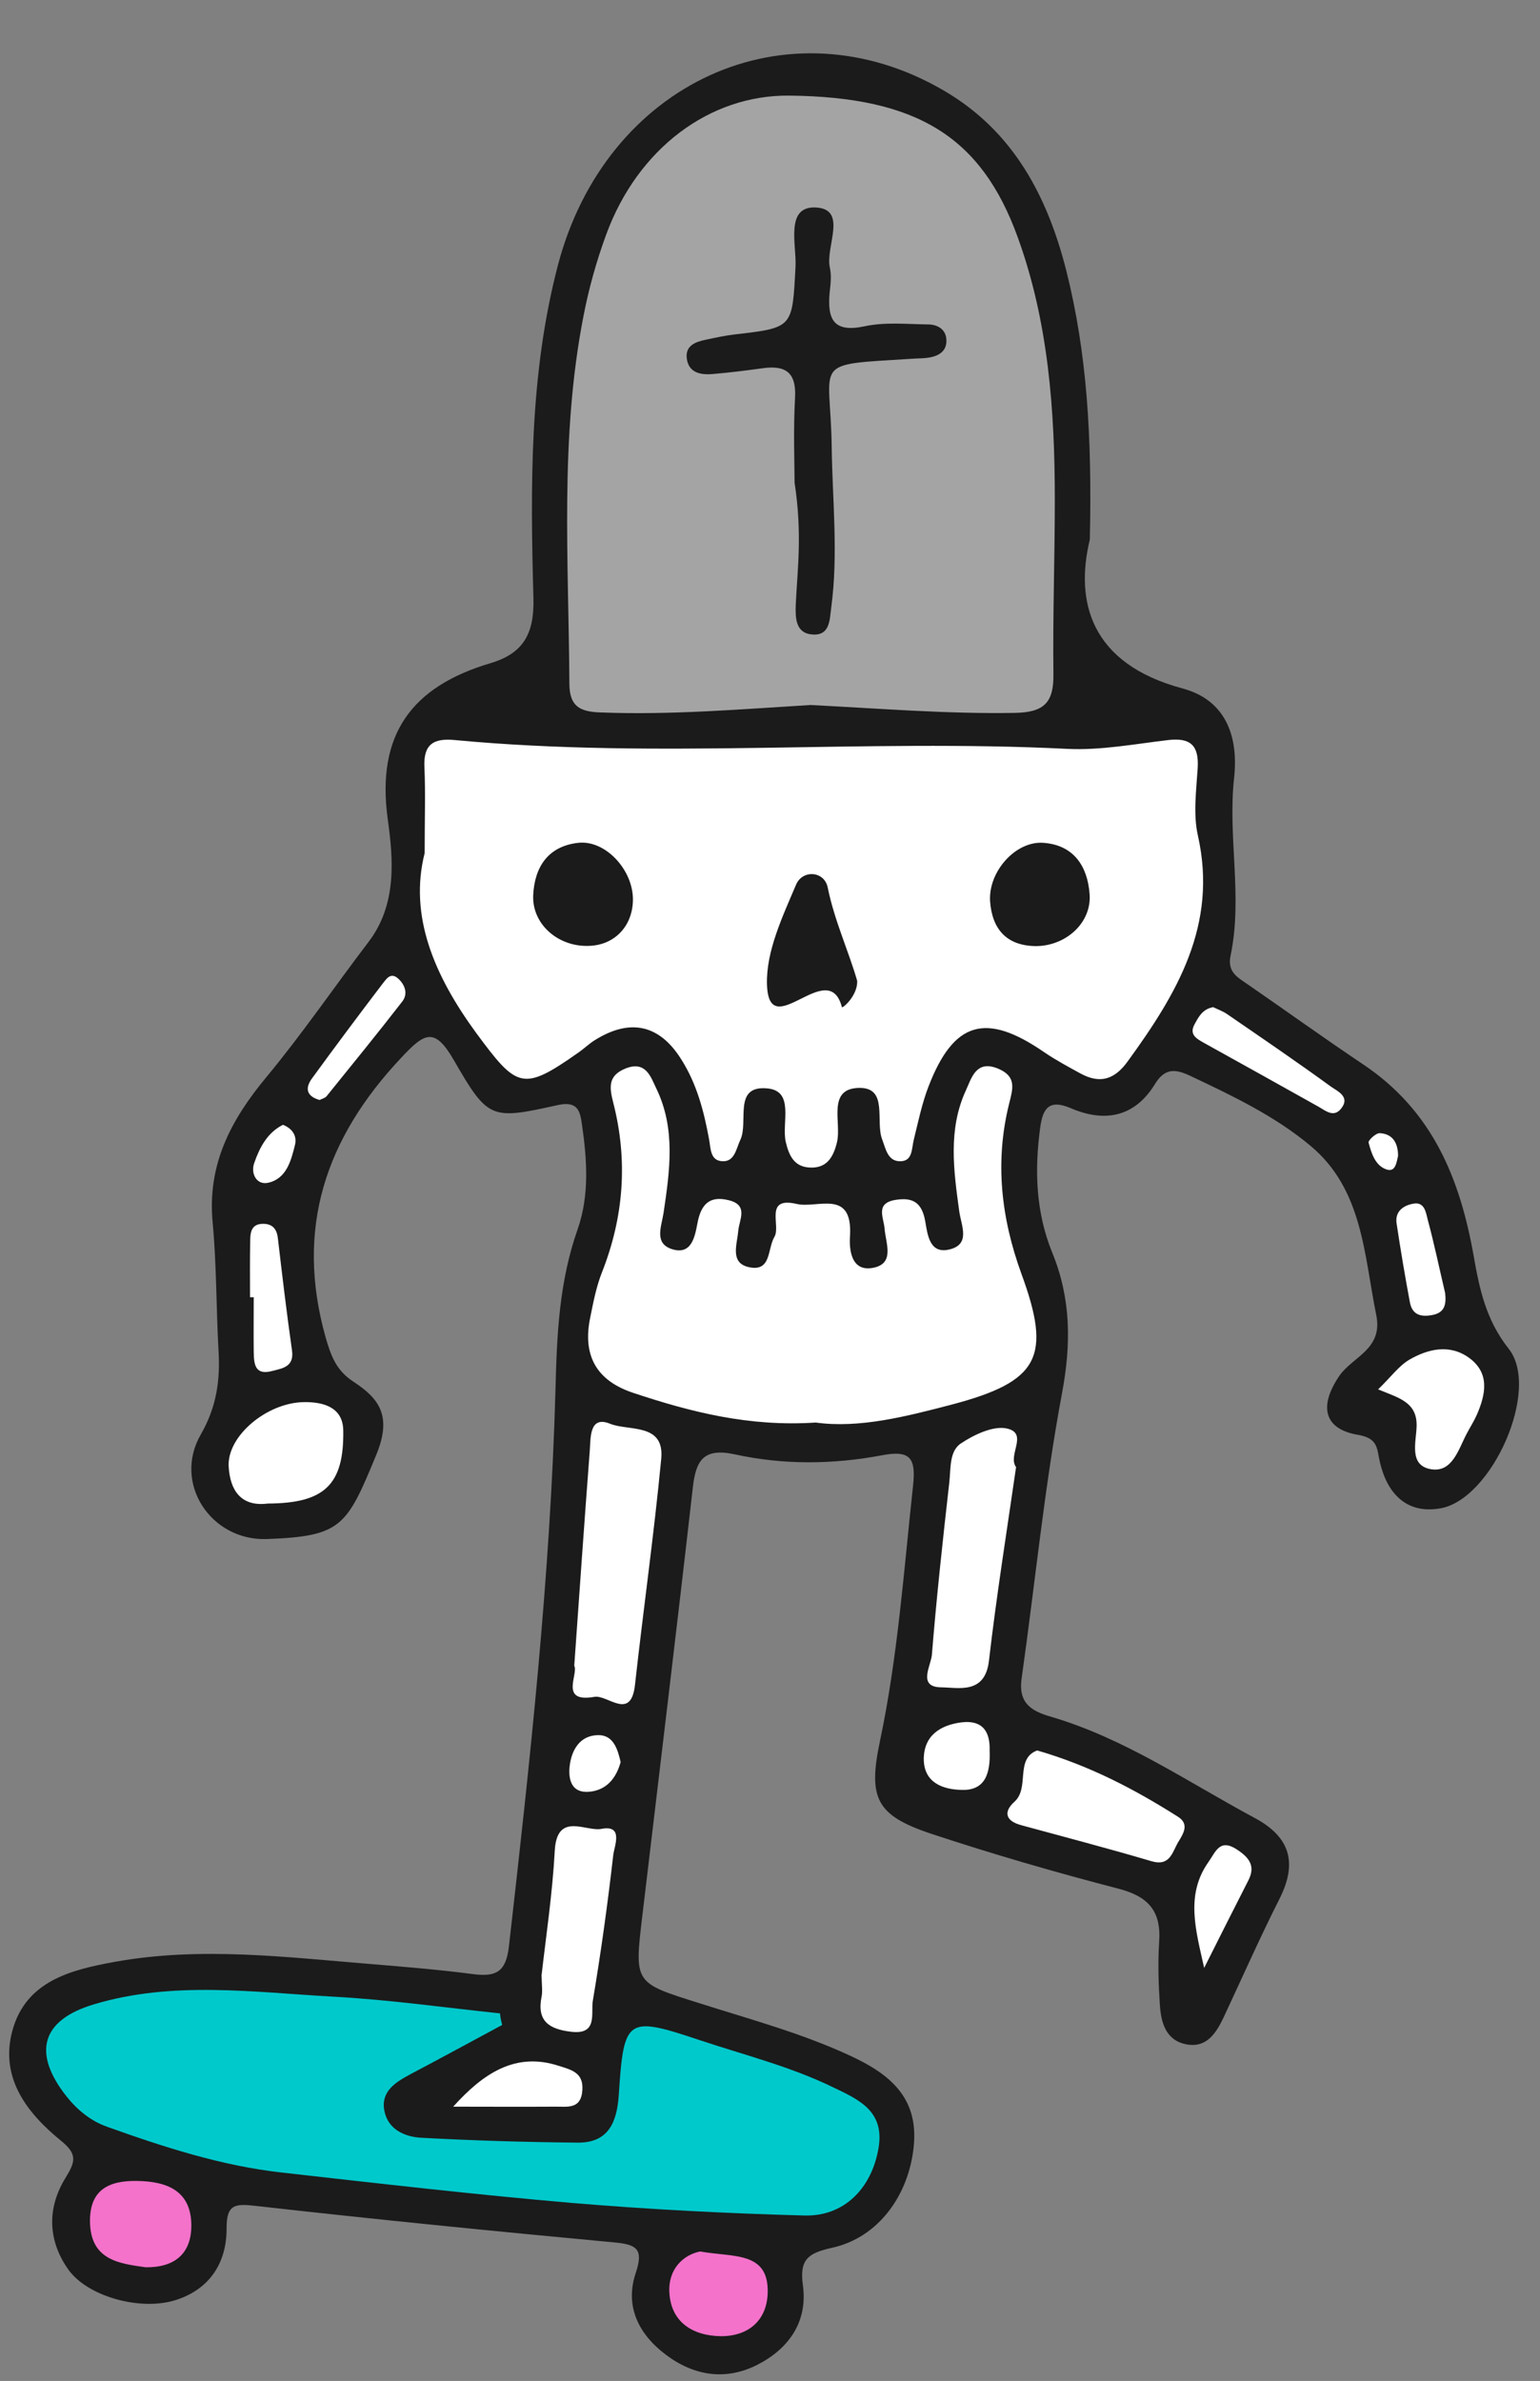
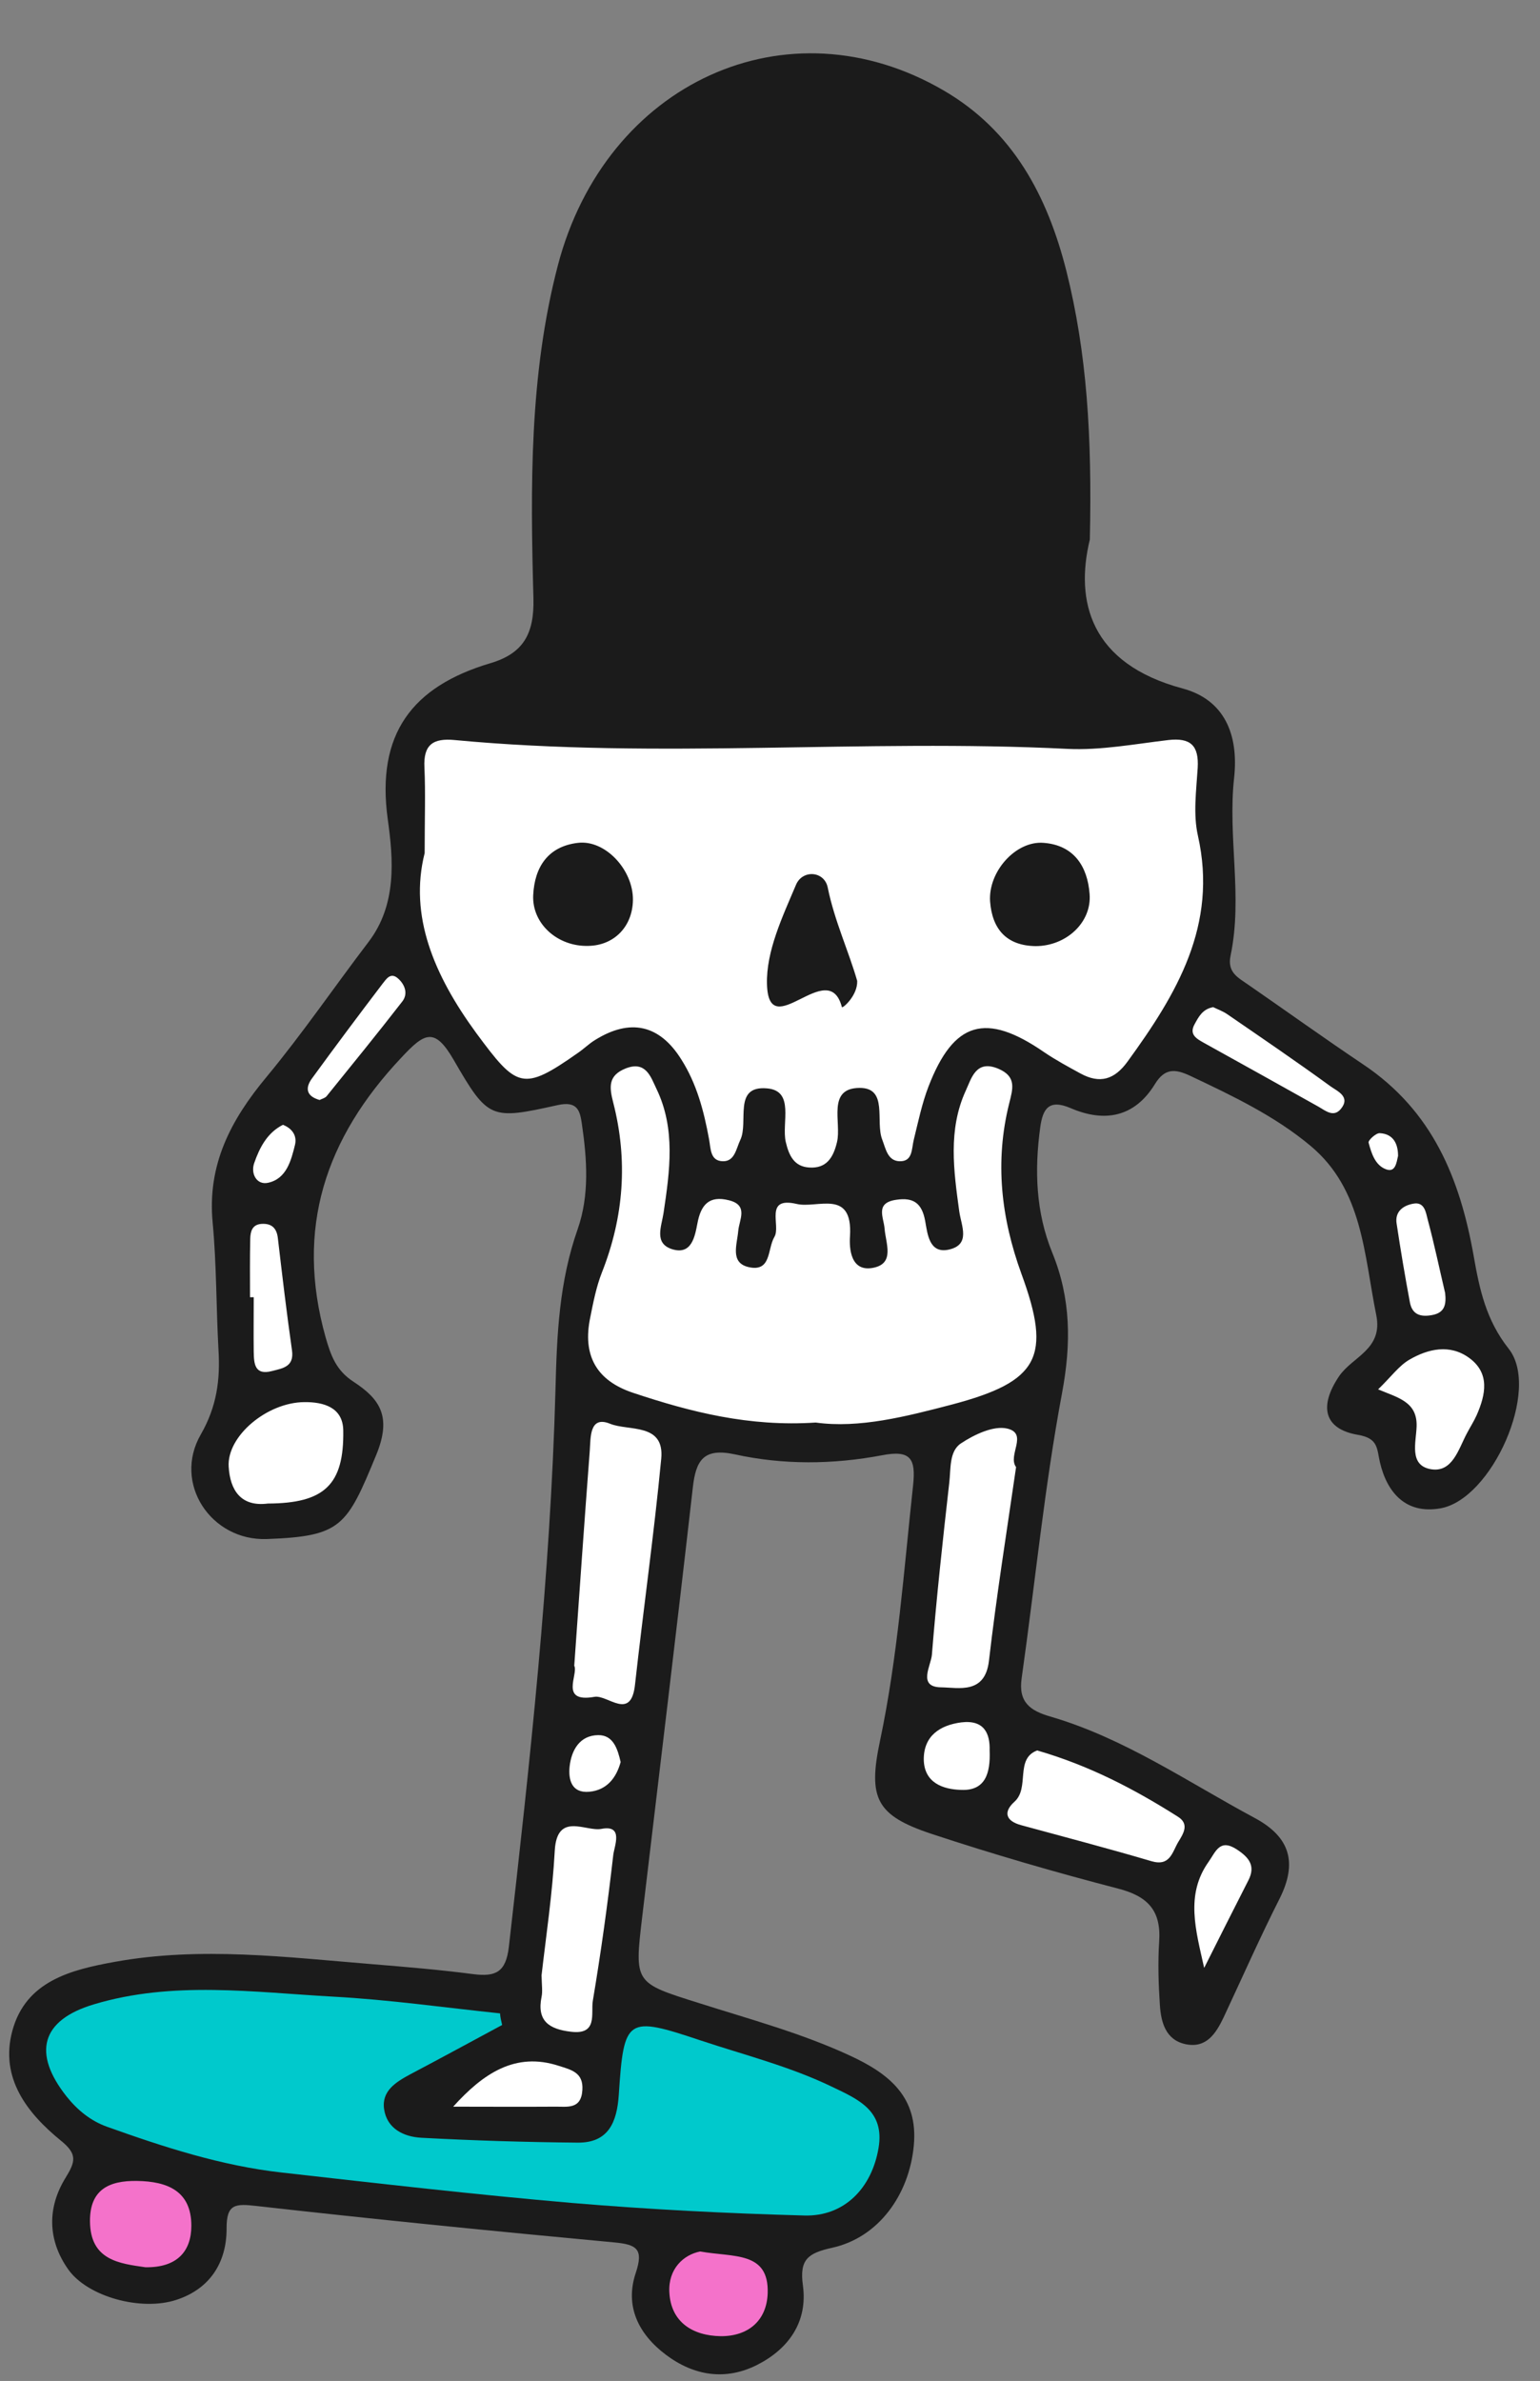
<svg xmlns="http://www.w3.org/2000/svg" fill="#000000" height="102.6" preserveAspectRatio="xMidYMid meet" version="1" viewBox="-0.4 -2.3 66.4 102.6" width="66.4" zoomAndPan="magnify">
  <rect x="-0.4" y="-2.3" width="66.4" height="102.6" fill="#808080" stroke="none" />
  <g>
    <g id="change1_1">
      <path d="M46.59,20.95c-0.64,2.64,0,5.35,4.01,6.42c1.77,0.48,2.42,1.95,2.21,3.86c-0.28,2.54,0.38,5.11-0.15,7.64 c-0.16,0.74,0.33,0.96,0.77,1.27c1.65,1.14,3.28,2.31,4.95,3.43c3,2.01,4.17,4.93,4.76,8.25c0.25,1.43,0.53,2.76,1.51,4 c1.39,1.75-0.73,6.51-2.96,6.88c-1.46,0.25-2.28-0.66-2.59-1.98c-0.14-0.61-0.07-1.04-0.95-1.19c-1.47-0.25-1.69-1.23-0.81-2.53 c0.57-0.84,1.9-1.15,1.6-2.63c-0.53-2.61-0.58-5.41-2.83-7.29c-1.54-1.29-3.37-2.16-5.19-3.02c-0.66-0.31-1.1-0.33-1.52,0.35 c-0.88,1.44-2.18,1.67-3.64,1.04c-0.94-0.4-1.2,0.03-1.31,0.84c-0.25,1.84-0.19,3.65,0.52,5.39c0.81,1.98,0.82,3.93,0.42,6.06 c-0.76,4.06-1.16,8.19-1.74,12.28c-0.15,1.03,0.37,1.4,1.24,1.65c3.19,0.93,5.92,2.82,8.81,4.37c1.53,0.82,1.85,1.93,1.07,3.48 c-0.85,1.68-1.61,3.4-2.41,5.11c-0.33,0.69-0.74,1.34-1.63,1.16c-0.87-0.18-1.07-0.94-1.12-1.69c-0.06-0.91-0.09-1.83-0.03-2.74 c0.09-1.33-0.49-1.95-1.78-2.28c-2.7-0.7-5.39-1.48-8.05-2.36c-2.37-0.79-2.73-1.53-2.21-3.99c0.77-3.64,1.03-7.35,1.43-11.03 c0.12-1.14-0.1-1.53-1.34-1.29c-2.11,0.4-4.26,0.42-6.35-0.04c-1.35-0.29-1.68,0.26-1.81,1.45c-0.7,6.16-1.45,12.32-2.18,18.48 c-0.34,2.87-0.34,2.84,2.46,3.72c2.2,0.7,4.44,1.3,6.54,2.28c1.65,0.77,2.91,1.77,2.71,3.86c-0.2,2.12-1.52,3.96-3.52,4.4 c-1.04,0.23-1.42,0.5-1.26,1.63c0.21,1.56-0.61,2.72-1.96,3.41c-1.37,0.7-2.74,0.48-3.95-0.43c-1.17-0.88-1.78-2.08-1.3-3.52 c0.35-1.04,0.04-1.23-0.92-1.32c-5.15-0.48-10.29-0.99-15.43-1.57c-0.9-0.1-1.3-0.11-1.29,0.98c0,1.44-0.7,2.58-2.15,3.06 c-1.53,0.51-3.85-0.13-4.68-1.31c-0.89-1.26-0.91-2.66-0.11-3.95c0.43-0.7,0.51-1.02-0.21-1.6c-1.46-1.19-2.63-2.7-2.09-4.72 c0.58-2.16,2.54-2.64,4.42-2.98c3.7-0.67,7.4-0.2,11.1,0.1c1.46,0.12,2.91,0.24,4.36,0.43c0.96,0.12,1.4-0.08,1.53-1.17 c0.91-7.98,1.79-15.98,2.01-24c0.06-2.41,0.16-4.67,0.96-6.94c0.51-1.46,0.4-3.01,0.18-4.52c-0.08-0.56-0.18-1.01-1.04-0.82 c-2.89,0.64-3,0.63-4.49-1.95c-0.83-1.43-1.26-1.16-2.26-0.09c-3.27,3.47-4.58,7.36-3.26,12.05c0.23,0.8,0.46,1.43,1.2,1.91 c1.15,0.75,1.66,1.51,0.98,3.16c-1.27,3.08-1.5,3.5-4.71,3.62c-2.41,0.09-4.07-2.4-2.85-4.51c0.69-1.2,0.84-2.36,0.76-3.65 c-0.1-1.82-0.08-3.65-0.25-5.47c-0.24-2.5,0.78-4.43,2.32-6.28c1.55-1.87,2.93-3.89,4.4-5.82c1.23-1.61,1.07-3.56,0.83-5.28 c-0.51-3.69,1.06-5.73,4.42-6.73c1.42-0.42,1.9-1.26,1.86-2.8c-0.13-4.8-0.18-9.61,1.05-14.33c2.06-7.89,9.9-11.48,16.64-7.55 c2.99,1.74,4.47,4.54,5.29,7.78C46.46,12.89,46.69,16.47,46.59,20.95z" fill="#1b1b1b" />
    </g>
    <g id="change2_1">
-       <path d="M34.55,28.08c-2.98,0.18-6.02,0.44-9.07,0.32c-0.9-0.03-1.33-0.28-1.33-1.25 c-0.03-5.29-0.42-10.59,0.61-15.84c0.23-1.19,0.56-2.37,0.98-3.51c1.36-3.7,4.46-6.02,7.9-5.98c5.5,0.06,8.27,1.77,9.84,6.1 c1.33,3.66,1.6,7.48,1.6,11.32c0,2.5-0.09,4.99-0.06,7.49c0.02,1.23-0.38,1.67-1.67,1.69C40.43,28.47,37.52,28.23,34.55,28.08z" fill="#a4a4a4" />
-     </g>
+       </g>
    <g id="change3_1">
      <path d="M21.25,84.96c-1.32,0.71-2.64,1.43-3.97,2.13c-0.61,0.33-1.23,0.71-1.12,1.49c0.12,0.85,0.85,1.2,1.61,1.24 c2.24,0.12,4.49,0.19,6.74,0.21c1.32,0.01,1.69-0.87,1.77-2.06c0.22-3.34,0.34-3.41,3.54-2.34c1.9,0.63,3.85,1.12,5.67,2 c1.13,0.54,2.26,1.03,1.99,2.63c-0.29,1.73-1.48,2.96-3.2,2.91c-3.34-0.09-6.68-0.26-10.01-0.54c-4.18-0.36-8.34-0.84-12.51-1.31 c-2.61-0.29-5.1-1.1-7.56-1.98c-0.69-0.25-1.26-0.71-1.73-1.3c-1.48-1.87-1.1-3.29,1.18-3.97c3.4-1.02,6.88-0.52,10.33-0.33 c2.4,0.13,4.78,0.47,7.18,0.72C21.17,84.62,21.21,84.79,21.25,84.96z" fill="#00c9cc" />
    </g>
    <g id="change4_1">
      <path d="M5.87,95.4c-1.1-0.16-2.38-0.29-2.39-1.98c-0.01-1.35,0.8-1.76,2.03-1.74c1.32,0.02,2.34,0.44,2.34,1.93 C7.85,94.72,7.23,95.42,5.87,95.4z M28.46,96.47c0.06,1.29,1,1.88,2.21,1.9c1.19,0.01,1.99-0.67,2.03-1.85 c0.06-1.82-1.47-1.54-2.91-1.8C29.07,94.86,28.41,95.47,28.46,96.47z" fill="#f472ca" />
    </g>
    <g id="change5_1">
      <path d="M17.91,34.46c0-1.51,0.04-2.6-0.01-3.69c-0.05-0.99,0.38-1.27,1.31-1.18c8.79,0.83,17.61-0.06,26.41,0.38 c1.44,0.07,2.91-0.21,4.35-0.38c0.96-0.11,1.33,0.23,1.27,1.21c-0.06,0.97-0.2,1.98,0.01,2.91c0.87,3.86-0.92,6.83-3.03,9.73 c-0.57,0.79-1.2,0.97-2.03,0.52c-0.53-0.29-1.07-0.58-1.57-0.92c-2.51-1.73-3.9-1.34-4.99,1.49c-0.28,0.73-0.44,1.51-0.63,2.28 c-0.1,0.4-0.04,0.95-0.62,0.93c-0.51-0.02-0.59-0.54-0.74-0.93c-0.31-0.78,0.27-2.24-0.98-2.23c-1.42,0.01-0.77,1.49-0.97,2.33 c-0.16,0.68-0.46,1.15-1.2,1.1c-0.64-0.04-0.87-0.5-1.01-1.1c-0.19-0.82,0.4-2.21-0.81-2.31c-1.48-0.13-0.78,1.45-1.15,2.22 c-0.18,0.38-0.24,0.93-0.75,0.92c-0.56-0.01-0.52-0.55-0.6-0.96c-0.22-1.2-0.53-2.38-1.19-3.42c-0.94-1.51-2.21-1.79-3.73-0.84 c-0.26,0.16-0.48,0.38-0.73,0.55c-2.39,1.68-2.63,1.52-4.39-0.86C18.31,39.72,17.23,37.16,17.91,34.46z M40.66,58.22 c3.73-0.99,4.3-2.04,2.98-5.63c-0.88-2.42-1.15-4.84-0.53-7.33c0.16-0.64,0.33-1.16-0.45-1.5c-0.98-0.42-1.17,0.4-1.42,0.94 c-0.77,1.68-0.52,3.45-0.28,5.2c0.09,0.63,0.51,1.44-0.46,1.65c-0.84,0.18-0.91-0.69-1.01-1.24c-0.14-0.76-0.5-1.02-1.24-0.91 c-0.93,0.13-0.55,0.75-0.51,1.24c0.05,0.64,0.45,1.5-0.48,1.69c-0.98,0.2-1.05-0.82-1.01-1.37c0.12-2.05-1.41-1.17-2.3-1.38 c-1.42-0.33-0.67,0.94-0.96,1.42c-0.31,0.52-0.12,1.53-1.12,1.3c-0.8-0.19-0.49-0.97-0.44-1.55c0.04-0.49,0.46-1.12-0.41-1.33 c-0.84-0.21-1.2,0.19-1.35,1c-0.11,0.57-0.25,1.37-1.09,1.11c-0.79-0.25-0.46-0.97-0.37-1.56c0.27-1.81,0.53-3.63-0.31-5.36 c-0.24-0.5-0.45-1.21-1.32-0.87c-0.75,0.3-0.72,0.78-0.54,1.47c0.64,2.49,0.46,4.93-0.49,7.33c-0.24,0.61-0.37,1.28-0.5,1.93 c-0.34,1.62,0.25,2.72,1.85,3.25c2.49,0.83,5.01,1.47,7.87,1.28C36.65,59.26,38.67,58.74,40.66,58.22z M25.23,70.82 c0.57-0.1,1.58,1.06,1.75-0.53c0.36-3.25,0.82-6.48,1.13-9.73c0.15-1.56-1.41-1.18-2.21-1.51c-0.89-0.36-0.83,0.6-0.87,1.15 c-0.23,3.02-0.44,6.03-0.67,9.28C24.55,69.84,23.7,71.09,25.23,70.82z M43.03,59.26c-0.59-0.14-1.43,0.26-2,0.64 c-0.51,0.34-0.43,1.1-0.5,1.69c-0.28,2.47-0.55,4.94-0.75,7.42c-0.04,0.47-0.63,1.39,0.4,1.4c0.75,0.01,1.89,0.31,2.06-1.14 c0.32-2.77,0.76-5.52,1.17-8.35C43.03,60.41,43.95,59.48,43.03,59.26z M22.95,83.75c-0.21,1.04,0.33,1.39,1.26,1.5 c1.18,0.15,0.86-0.79,0.95-1.33c0.35-2.08,0.64-4.17,0.88-6.27c0.04-0.39,0.47-1.33-0.51-1.14c-0.67,0.13-1.91-0.75-2.01,0.93 c-0.1,1.86-0.38,3.72-0.57,5.38C22.96,83.27,23,83.52,22.95,83.75z M43.34,75.34c-0.49,0.44-0.38,0.83,0.29,1.01 c1.87,0.51,3.75,1,5.61,1.55c0.81,0.24,0.9-0.38,1.16-0.82c0.22-0.36,0.5-0.78-0.02-1.1c-1.85-1.17-3.78-2.19-6.06-2.85 C43.35,73.49,44.01,74.74,43.34,75.34z M14.4,59.33c-0.02-0.98-0.84-1.22-1.68-1.21c-1.6,0.01-3.34,1.46-3.26,2.78 c0.06,1.02,0.53,1.74,1.69,1.59C13.58,62.48,14.44,61.69,14.4,59.33z M60.68,59.16c-0.02,0.69-0.34,1.68,0.61,1.85 c0.93,0.16,1.19-0.85,1.55-1.53c0.14-0.27,0.31-0.53,0.43-0.8c0.39-0.89,0.58-1.81-0.33-2.47c-0.83-0.6-1.76-0.39-2.57,0.08 c-0.45,0.26-0.79,0.74-1.35,1.28C59.87,57.93,60.71,58.1,60.68,59.16z M51.11,41.83c-0.26,0.46,0.1,0.64,0.42,0.82 c1.64,0.91,3.28,1.82,4.92,2.74c0.31,0.18,0.65,0.47,0.96,0.1c0.44-0.53-0.15-0.77-0.43-0.97c-1.47-1.07-2.97-2.09-4.47-3.12 c-0.19-0.13-0.42-0.21-0.6-0.3C51.45,41.18,51.28,41.52,51.11,41.83z M10.54,53.6c0,0.78-0.01,1.57,0,2.35 c0.01,0.5,0.03,1.03,0.79,0.83c0.46-0.12,0.96-0.18,0.86-0.89c-0.23-1.61-0.42-3.22-0.61-4.84c-0.05-0.43-0.27-0.64-0.71-0.61 c-0.4,0.03-0.47,0.33-0.48,0.63c-0.02,0.84-0.01,1.69-0.01,2.53C10.44,53.6,10.49,53.6,10.54,53.6z M23.52,88.48 c0.52-0.01,1.14,0.14,1.19-0.72c0.05-0.76-0.49-0.87-1.02-1.04c-1.87-0.61-3.26,0.33-4.55,1.76C20.6,88.48,22.06,88.49,23.52,88.48 z M53.43,78.72c0.32-0.63,0.01-0.99-0.51-1.33c-0.73-0.47-0.9,0.1-1.21,0.54c-1.01,1.42-0.55,2.95-0.19,4.57 C52.15,81.24,52.79,79.98,53.43,78.72z M41.05,71.92c-0.92,0.12-1.62,0.58-1.62,1.59c0.01,1.01,0.82,1.3,1.62,1.32 c1.03,0.04,1.26-0.71,1.22-1.7C42.29,72.42,42.05,71.8,41.05,71.92z M61.16,50.26c-0.08-0.3-0.13-0.79-0.63-0.69 c-0.44,0.08-0.8,0.35-0.71,0.87c0.17,1.13,0.36,2.26,0.57,3.38c0.1,0.53,0.46,0.64,0.95,0.55c0.57-0.1,0.62-0.48,0.57-0.95 C61.66,52.36,61.44,51.3,61.16,50.26z M13.68,44.94c1.1-1.36,2.2-2.71,3.27-4.09c0.25-0.33,0.11-0.71-0.17-0.97 c-0.34-0.32-0.53,0.02-0.7,0.23c-1.02,1.34-2.03,2.69-3.02,4.05c-0.32,0.43-0.25,0.78,0.32,0.94 C13.48,45.05,13.61,45.02,13.68,44.94z M25.39,72.47c-0.79,0.01-1.15,0.64-1.23,1.35c-0.06,0.58,0.09,1.16,0.85,1.09 c0.75-0.07,1.16-0.59,1.35-1.28C26.23,73.06,26.04,72.46,25.39,72.47z M10.56,47.82c-0.16,0.46,0.11,0.95,0.59,0.85 c0.8-0.17,1-0.95,1.17-1.64c0.09-0.38-0.11-0.7-0.52-0.86C11.12,46.51,10.79,47.16,10.56,47.82z M59.09,46.53 c-0.16-0.01-0.51,0.31-0.48,0.41c0.12,0.45,0.28,0.98,0.76,1.15c0.39,0.14,0.44-0.27,0.51-0.58 C59.88,46.98,59.67,46.56,59.09,46.53z" fill="#ffffff" />
    </g>
    <g id="change1_2">
      <path d="M33.86,18.5c0-0.75-0.06-2.22,0.02-3.67c0.06-1.1-0.43-1.4-1.41-1.26c-0.72,0.1-1.45,0.19-2.17,0.25 c-0.52,0.04-1.02-0.07-1.09-0.69c-0.06-0.54,0.38-0.7,0.82-0.79c0.42-0.09,0.83-0.18,1.26-0.23c2.52-0.29,2.47-0.29,2.61-2.92 c0.05-0.93-0.46-2.61,0.87-2.55c1.4,0.07,0.41,1.69,0.61,2.59c0.08,0.35,0.03,0.73-0.01,1.09c-0.1,1.13,0.16,1.73,1.51,1.44 c0.88-0.19,1.82-0.09,2.73-0.08c0.38,0,0.74,0.18,0.79,0.6c0.06,0.53-0.3,0.76-0.76,0.83c-0.24,0.04-0.48,0.03-0.73,0.05 c-4.41,0.28-3.5,0.01-3.45,3.79c0.03,2.31,0.29,4.62-0.02,6.93c-0.07,0.53-0.05,1.23-0.83,1.16c-0.71-0.06-0.72-0.72-0.7-1.28 C33.98,22.24,34.2,20.73,33.86,18.5z M26.89,36.49c0.02-1.3-1.19-2.61-2.37-2.47c-1.29,0.15-1.87,1.04-1.93,2.25 c-0.06,1.24,1.06,2.23,2.38,2.19C26.08,38.44,26.87,37.63,26.89,36.49z M46.58,36.22c-0.09-1.19-0.68-2.1-1.98-2.2 c-1.2-0.1-2.4,1.24-2.31,2.53c0.09,1.18,0.7,1.9,1.96,1.92C45.57,38.47,46.68,37.45,46.58,36.22z M35.29,35.95 c-0.14-0.72-1.09-0.79-1.37-0.12c-0.58,1.37-1.29,2.86-1.25,4.28c0.07,2.64,2.65-1.24,3.23,0.99c0.02,0.07,0.68-0.49,0.66-1.13 C36.19,38.68,35.58,37.38,35.29,35.95z" fill="#1b1b1b" />
    </g>
  </g>
</svg>